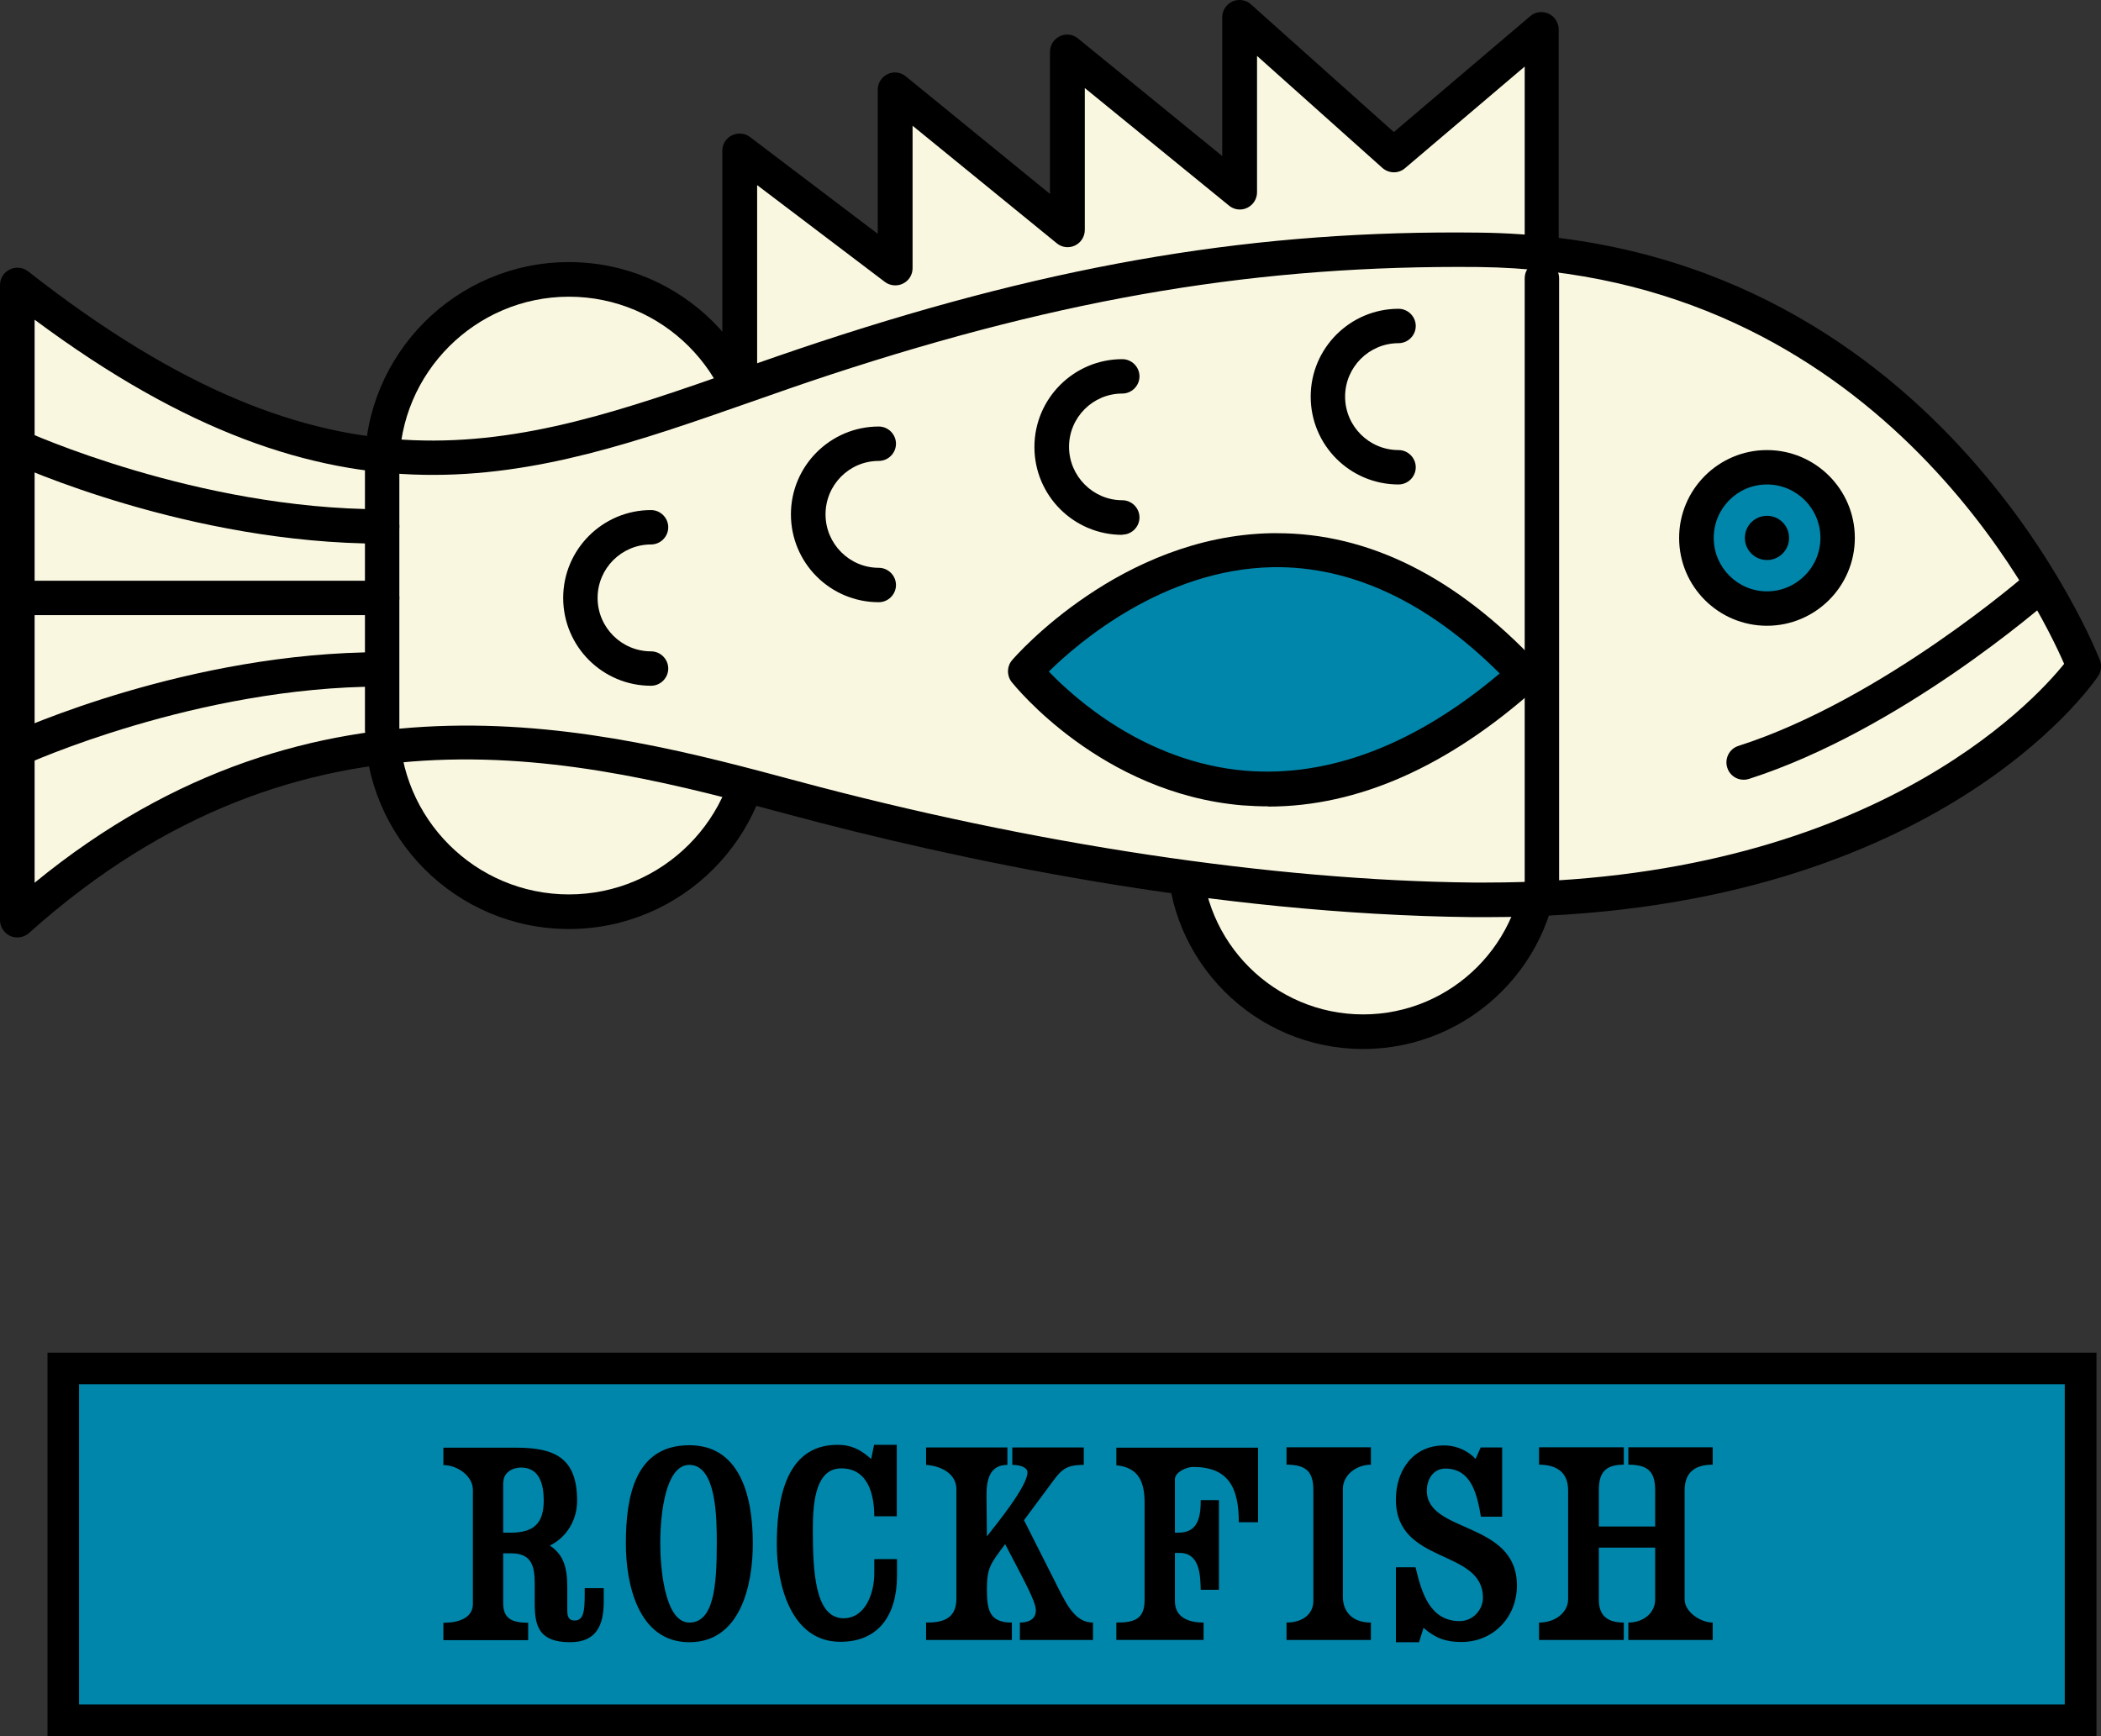
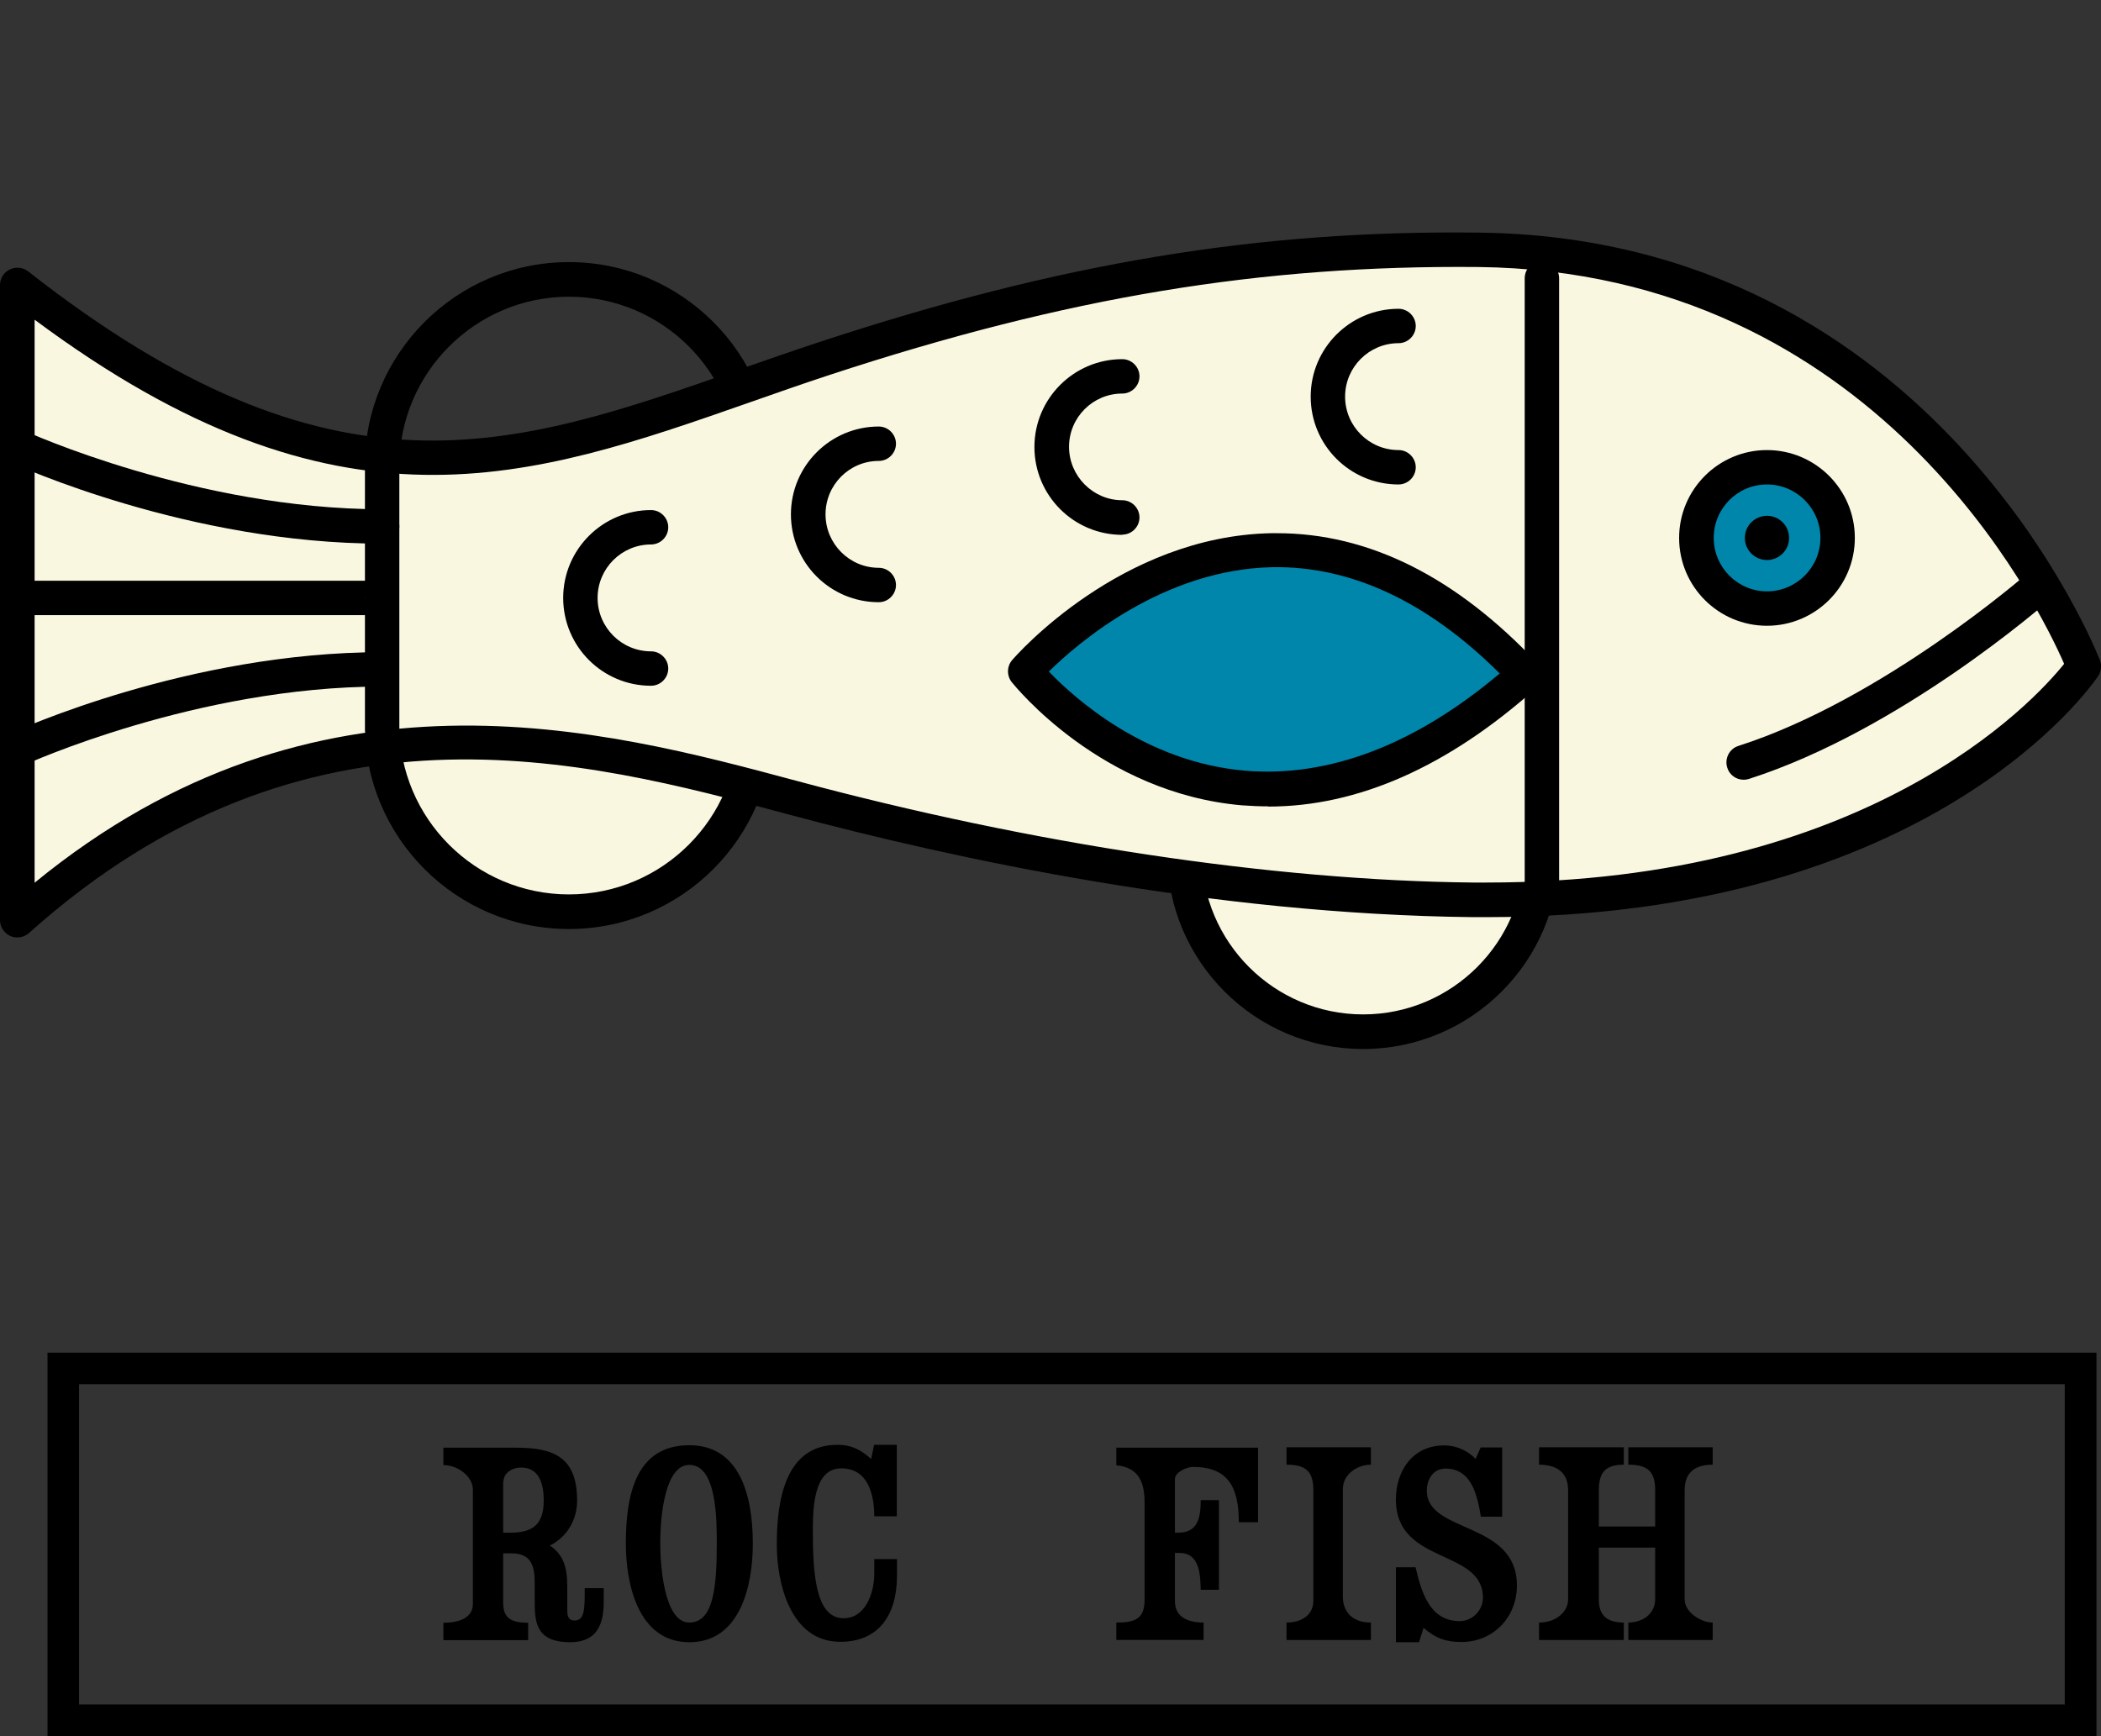
<svg xmlns="http://www.w3.org/2000/svg" viewBox="0 0 102.59 84.78" data-name="Layer 2" id="Layer_2">
  <rect x="0" y="0" width="102.59" height="84.78" fill="#333333" stroke="none" />
  <defs>
    <style>
      .cls-1 {
        fill: #0086ab;
      }

      .cls-2 {
        fill: #faf7e0;
      }
    </style>
  </defs>
  <g data-name="Layer 1" id="Layer_1-2">
    <g>
      <g>
        <g>
-           <rect height="17.18" width="98.51" y="66.83" x="3.09" class="cls-1" />
          <path d="M102.37,84.78H2.32v-18.72h100.05v18.72ZM3.86,83.24h96.96v-15.64H3.86v15.64Z" />
        </g>
        <g>
          <path d="M26.11,78.31v-.97c0-.85-.15-1.48-1.14-1.48h-.4v2.43c0,.76.43.96,1.22.96v.85h-4.14v-.85c.93,0,1.44-.34,1.44-.91v-5.59c0-.65-.74-1.2-1.44-1.2v-.85h3.55c1.87,0,2.98.48,2.98,2.59,0,.93-.49,1.77-1.33,2.19.67.45.85,1.07.85,2.02v1.1c0,.28.02.54.36.54.42,0,.49-.42.49-1.24v-.34h.93v.66c0,1.11-.33,1.98-1.64,1.98-1.53,0-1.73-.8-1.73-1.88ZM24.57,72.38v2.47h.37c1.13,0,1.61-.46,1.61-1.57,0-.76-.19-1.61-1.11-1.61-.42,0-.86.25-.86.71Z" />
          <path d="M30.56,75.38c0-2.33.46-4.8,3.1-4.8,2.41,0,3.1,2.36,3.1,4.8,0,2.01-.59,4.82-3.1,4.82s-3.1-2.86-3.1-4.82ZM32.24,75.38c0,.96.16,3.86,1.42,3.86,1.18,0,1.34-1.74,1.34-3.86,0-1.17,0-3.84-1.34-3.84-1.14,0-1.42,2.3-1.42,3.84Z" />
          <path d="M42.69,74.06c0-1.03-.28-2.35-1.61-2.35-1.21,0-1.39,1.53-1.39,2.95,0,2.04.09,4.37,1.5,4.37,1.06,0,1.5-1.21,1.5-2.19v-.7h1.11v.8c0,1.98-.93,3.24-2.77,3.24-2.44,0-3.1-2.87-3.1-4.74,0-2.01.34-4.88,2.96-4.88.71,0,1.14.25,1.65.69l.14-.69h1.11v3.49h-1.11Z" />
-           <path d="M49.79,79.24c.31,0,.79-.08.79-.6,0-.43-.58-1.46-1.5-3.23-.69.93-.89,1.13-.89,2.18s.12,1.65,1.22,1.65v.85h-4.19v-.85c.71,0,1.48-.11,1.48-1.17v-5.34c0-.77-.76-1.14-1.48-1.19v-.85h3.97v.85c-.89,0-1.02.77-1.02,1.48,0,.65.02,1.37.02,2.01.52-.66,1.98-2.46,1.98-3.12,0-.28-.43-.37-.74-.37v-.85h3.49v.85c-.99,0-1.13.29-1.76,1.14l-1.16,1.56,1.45,2.87c.56,1.1.97,2.13,1.92,2.13v.85h-3.57v-.85Z" />
          <path d="M61.43,74.34h-.94c0-1.71-.52-2.7-2.24-2.7-.3,0-.88.25-.88.6v2.61h.18c.97,0,1.08-.8,1.08-1.59h.89v4.38h-.89c-.02-.66-.02-1.8-1.03-1.8h-.23v2.35c0,.8.66,1.05,1.4,1.05v.85h-4.26v-.85c.87,0,1.38-.15,1.38-1.11v-4.72c0-1-.26-1.74-1.38-1.85v-.86h6.92v3.66Z" />
          <path d="M64.13,72.78c0-.9-.34-1.25-1.31-1.25v-.85h4.12v.85c-.66,0-1.37.46-1.37,1.2v5.24c0,.7.42,1.27,1.37,1.27v.85h-4.12v-.85c.76,0,1.31-.39,1.31-1.06v-5.39Z" />
          <path d="M69.51,79.5l-.22.7h-1.13v-3.66h.96c.28,1.16.66,2.63,2.16,2.63.62,0,1.13-.53,1.13-1.14,0-2.42-4.25-1.59-4.25-4.8,0-1.41.83-2.64,2.35-2.64.71,0,1.25.34,1.54.66l.25-.56h1.05v3.38h-1.04c-.17-1-.43-2.35-1.73-2.35-.6,0-.91.53-.91,1.08,0,2.1,4.4,1.47,4.4,4.63,0,1.54-1.14,2.76-2.72,2.76-.77,0-1.28-.2-1.85-.7Z" />
          <path d="M83.63,71.53c-.8,0-1.37.32-1.37,1.25v5.33c0,.63.8,1.13,1.37,1.13v.85h-4.12v-.85c.72,0,1.31-.45,1.31-1.13v-2.53h-2.75v2.53c0,.6.22,1.13,1.22,1.13v.85h-4.14v-.85c.86,0,1.42-.55,1.42-1.13v-5.33c0-.9-.59-1.25-1.42-1.25v-.85h4.14v.85c-.91,0-1.22.39-1.22,1.25v1.77h2.75v-1.77c0-.9-.34-1.25-1.31-1.25v-.85h4.12v.85Z" />
        </g>
      </g>
      <g>
        <g>
          <g>
-             <circle r="9.12" cy="22.77" cx="27.78" class="cls-2" />
            <path d="M27.78,32.74c-5.5,0-9.97-4.47-9.97-9.97s4.47-9.97,9.97-9.97,9.97,4.47,9.97,9.97-4.47,9.97-9.97,9.97ZM27.78,14.49c-4.56,0-8.28,3.72-8.28,8.28s3.71,8.28,8.28,8.28,8.28-3.71,8.28-8.28-3.71-8.28-8.28-8.28Z" />
          </g>
          <g>
            <circle r="9.12" cy="35.4" cx="27.78" class="cls-2" />
            <path d="M27.78,45.37c-5.5,0-9.97-4.47-9.97-9.97s4.47-9.97,9.97-9.97,9.97,4.47,9.97,9.97-4.47,9.97-9.97,9.97ZM27.78,27.12c-4.56,0-8.28,3.71-8.28,8.28s3.71,8.28,8.28,8.28,8.28-3.72,8.28-8.28-3.71-8.28-8.28-8.28Z" />
          </g>
          <g>
            <circle r="8.72" cy="41.66" cx="66.56" class="cls-2" />
            <path d="M66.56,51.23c-5.28,0-9.57-4.29-9.57-9.57s4.29-9.57,9.57-9.57,9.57,4.29,9.57,9.57-4.29,9.57-9.57,9.57ZM66.56,33.78c-4.35,0-7.88,3.54-7.88,7.88s3.53,7.88,7.88,7.88,7.88-3.54,7.88-7.88-3.53-7.88-7.88-7.88Z" />
          </g>
          <g>
-             <polygon points="36.11 7.36 43.7 13.11 43.7 4.38 52.12 11.23 52.12 2.53 60.54 9.38 60.54 .84 68.06 7.57 75.29 1.43 75.29 14.93 68.27 19.04 62.25 20.46 53.24 19.39 50.43 20.62 44.6 19.31 36.11 20.62 36.11 7.36" class="cls-2" />
-             <path d="M50.43,21.46c-.06,0-.12,0-.18-.02l-5.67-1.27-8.34,1.28c-.24.04-.49-.03-.67-.19-.19-.16-.3-.39-.3-.64V7.36c0-.32.18-.61.47-.75.29-.14.63-.11.88.08l6.24,4.73v-7.04c0-.33.19-.62.48-.76.29-.14.64-.1.89.11l7.04,5.74V2.53c0-.33.19-.62.48-.76.29-.14.64-.1.89.11l7.04,5.74V.84c0-.33.2-.63.5-.77.3-.13.66-.08.9.14l6.98,6.24,6.66-5.66c.25-.22.6-.26.9-.12.3.14.49.44.49.77v13.5c0,.3-.16.58-.42.73l-7.02,4.11c-.07.04-.15.07-.23.09l-6.02,1.41c-.1.02-.19.02-.29.02l-8.79-1.04-2.6,1.13c-.11.05-.22.07-.34.07ZM44.6,18.47c.06,0,.12,0,.18.02l5.56,1.24,2.56-1.11c.14-.06.29-.08.44-.06l8.87,1.05,5.75-1.35,6.49-3.81V3.25l-5.84,4.96c-.32.28-.79.27-1.11-.01l-6.12-5.47v6.66c0,.33-.19.62-.48.76-.29.14-.64.1-.89-.11l-7.04-5.74v6.93c0,.33-.19.62-.48.76-.29.14-.64.1-.89-.11l-7.04-5.74v6.96c0,.32-.18.61-.47.75-.28.14-.63.11-.88-.08l-6.24-4.73v10.58l7.52-1.15s.08,0,.13,0Z" />
-           </g>
+             </g>
          <g>
            <path d="M.84,13.92c17.11,13.42,26.69,7.77,39.43,3.59,10.37-3.41,20.05-5.43,31.92-5.3,21.99.25,29.55,20.34,29.55,20.34,0,0-7.84,11.64-29.84,11.39-11.16-.12-23.13-2.28-33.25-5-9.88-2.65-23.94-6.44-37.82,6V13.92Z" class="cls-2" />
            <path d="M.84,45.78c-.12,0-.23-.02-.34-.07-.3-.14-.5-.44-.5-.77V13.92c0-.32.18-.62.48-.76.29-.14.63-.11.89.09,14.94,11.72,23.65,8.67,34.68,4.81,1.29-.45,2.61-.91,3.97-1.36,11.75-3.87,21.45-5.47,32.19-5.34,22.31.25,30.25,20.68,30.33,20.89.1.26.06.54-.09.77-.33.49-8.18,11.77-29.84,11.77-.23,0-.46,0-.7,0-12.71-.14-25.21-2.81-33.46-5.03-9.92-2.67-23.51-6.31-37.04,5.81-.16.14-.36.21-.56.21ZM1.69,15.63v27.48c13.77-11.28,27.8-7.5,37.19-4.98,11.53,3.1,23.27,4.87,33.04,4.97.22,0,.45,0,.67,0,18.61,0,26.69-8.8,28.2-10.68-1.24-2.85-9.21-19.16-28.6-19.38-10.61-.1-20.08,1.46-31.65,5.26-1.34.44-2.65.9-3.93,1.35-10.74,3.76-20.05,7.02-34.91-4.03Z" />
          </g>
          <g>
            <line y2="35.64" x2="18.66" y1="22.77" x1="18.66" class="cls-1" />
            <path d="M18.66,36.49c-.46,0-.84-.38-.84-.84v-12.87c0-.47.38-.84.84-.84s.84.38.84.84v12.87c0,.47-.38.84-.84.84Z" />
          </g>
          <g>
            <line y2="43.69" x2="75.29" y1="13.59" x1="75.29" class="cls-2" />
            <path d="M75.29,44.53c-.46,0-.84-.38-.84-.84V13.59c0-.47.38-.84.84-.84s.84.38.84.84v30.1c0,.47-.38.84-.84.84Z" />
          </g>
          <g>
            <path d="M89.73,26.27c0,1.9-1.54,3.45-3.45,3.45s-3.45-1.54-3.45-3.45c0-1.9,1.54-3.45,3.45-3.45,1.9,0,3.45,1.54,3.45,3.45Z" class="cls-1" />
            <path d="M86.28,30.56c-2.37,0-4.29-1.92-4.29-4.29s1.93-4.29,4.29-4.29,4.29,1.92,4.29,4.29-1.93,4.29-4.29,4.29ZM86.28,23.66c-1.44,0-2.6,1.17-2.6,2.61s1.17,2.61,2.6,2.61,2.61-1.17,2.61-2.61-1.17-2.61-2.61-2.61Z" />
          </g>
          <g>
            <path d="M68.29,22.82c-1.9,0-3.45-1.54-3.45-3.45,0-1.9,1.54-3.45,3.45-3.45" class="cls-2" />
            <path d="M68.29,23.66c-2.37,0-4.29-1.92-4.29-4.29s1.93-4.29,4.29-4.29c.46,0,.84.38.84.84s-.38.84-.84.84c-1.44,0-2.61,1.17-2.61,2.61s1.17,2.61,2.61,2.61c.46,0,.84.38.84.84s-.38.84-.84.84Z" />
          </g>
          <g>
            <path d="M54.8,25.28c-1.9,0-3.45-1.54-3.45-3.45s1.54-3.45,3.45-3.45" class="cls-2" />
            <path d="M54.8,26.12c-2.37,0-4.29-1.92-4.29-4.29s1.93-4.29,4.29-4.29c.46,0,.84.38.84.84s-.38.84-.84.84c-1.44,0-2.6,1.17-2.6,2.6s1.17,2.61,2.6,2.61c.46,0,.84.38.84.84s-.38.84-.84.84Z" />
          </g>
          <g>
            <path d="M42.91,28.57c-1.9,0-3.45-1.54-3.45-3.45,0-1.9,1.54-3.45,3.45-3.45" class="cls-2" />
            <path d="M42.91,29.41c-2.37,0-4.29-1.92-4.29-4.29s1.93-4.29,4.29-4.29c.46,0,.84.38.84.84s-.38.84-.84.84c-1.44,0-2.6,1.17-2.6,2.61s1.17,2.61,2.6,2.61c.46,0,.84.38.84.84s-.38.84-.84.84Z" />
          </g>
          <g>
            <path d="M31.79,32.65c-1.9,0-3.45-1.54-3.45-3.45,0-1.9,1.54-3.45,3.45-3.45" class="cls-2" />
            <path d="M31.79,33.49c-2.37,0-4.29-1.92-4.29-4.29s1.93-4.29,4.29-4.29c.46,0,.84.38.84.84s-.38.84-.84.84c-1.44,0-2.61,1.17-2.61,2.61s1.17,2.61,2.61,2.61c.46,0,.84.38.84.84s-.38.84-.84.84Z" />
          </g>
          <circle r="1.08" cy="26.27" cx="86.28" />
          <path d="M85.14,38.08c-.36,0-.69-.23-.8-.59-.14-.44.1-.92.54-1.06,7.05-2.26,14.05-8.37,14.12-8.43.34-.3.88-.28,1.19.08.31.35.27.88-.08,1.19-.3.26-7.32,6.4-14.71,8.77-.09.03-.17.04-.26.04Z" />
        </g>
        <g>
          <line y2="29.2" x2=".84" y1="29.2" x1="18.66" class="cls-2" />
-           <path d="M18.66,30.04H.84c-.46,0-.84-.38-.84-.84s.38-.84.84-.84h17.82c.46,0,.84.38.84.84s-.38.84-.84.84Z" />
+           <path d="M18.66,30.04H.84c-.46,0-.84-.38-.84-.84s.38-.84.84-.84h17.82s-.38.84-.84.84Z" />
        </g>
        <g>
          <path d="M18.66,25.71c-9.34,0-17.82-3.9-17.82-3.9" class="cls-2" />
          <path d="M18.66,26.55c-9.42,0-17.82-3.82-18.17-3.98-.42-.19-.61-.69-.41-1.12.19-.42.69-.61,1.12-.41.08.04,8.42,3.83,17.46,3.83.46,0,.84.38.84.84s-.38.84-.84.84Z" />
        </g>
        <g>
          <path d="M18.66,32.7c-9.34,0-17.82,3.9-17.82,3.9" class="cls-2" />
          <path d="M.84,37.44c-.32,0-.62-.18-.77-.49-.2-.42,0-.92.41-1.12.35-.16,8.75-3.98,18.17-3.98.46,0,.84.38.84.84s-.38.84-.84.84c-9.04,0-17.38,3.79-17.46,3.83-.11.05-.24.08-.35.08Z" />
        </g>
        <g>
          <path d="M74.46,32.94c-14.21,12.68-24.39-.17-24.39-.17,0,0,11.6-13.42,24.39.17Z" class="cls-1" />
          <path d="M61.92,39.38c-.42,0-.85-.02-1.27-.05-6.87-.59-11.07-5.8-11.25-6.02-.25-.32-.24-.77.02-1.07.21-.25,5.31-6.05,12.64-6.2.1,0,.2,0,.3,0,4.47,0,8.74,2.13,12.71,6.35.15.17.24.39.23.61,0,.23-.11.44-.28.59-4.32,3.86-8.72,5.8-13.09,5.8ZM51.21,32.79c1.23,1.29,4.71,4.44,9.61,4.85,4.06.33,8.26-1.25,12.41-4.75-3.53-3.52-7.29-5.26-11.11-5.19-5.33.11-9.5,3.71-10.9,5.09Z" />
        </g>
      </g>
    </g>
  </g>
</svg>